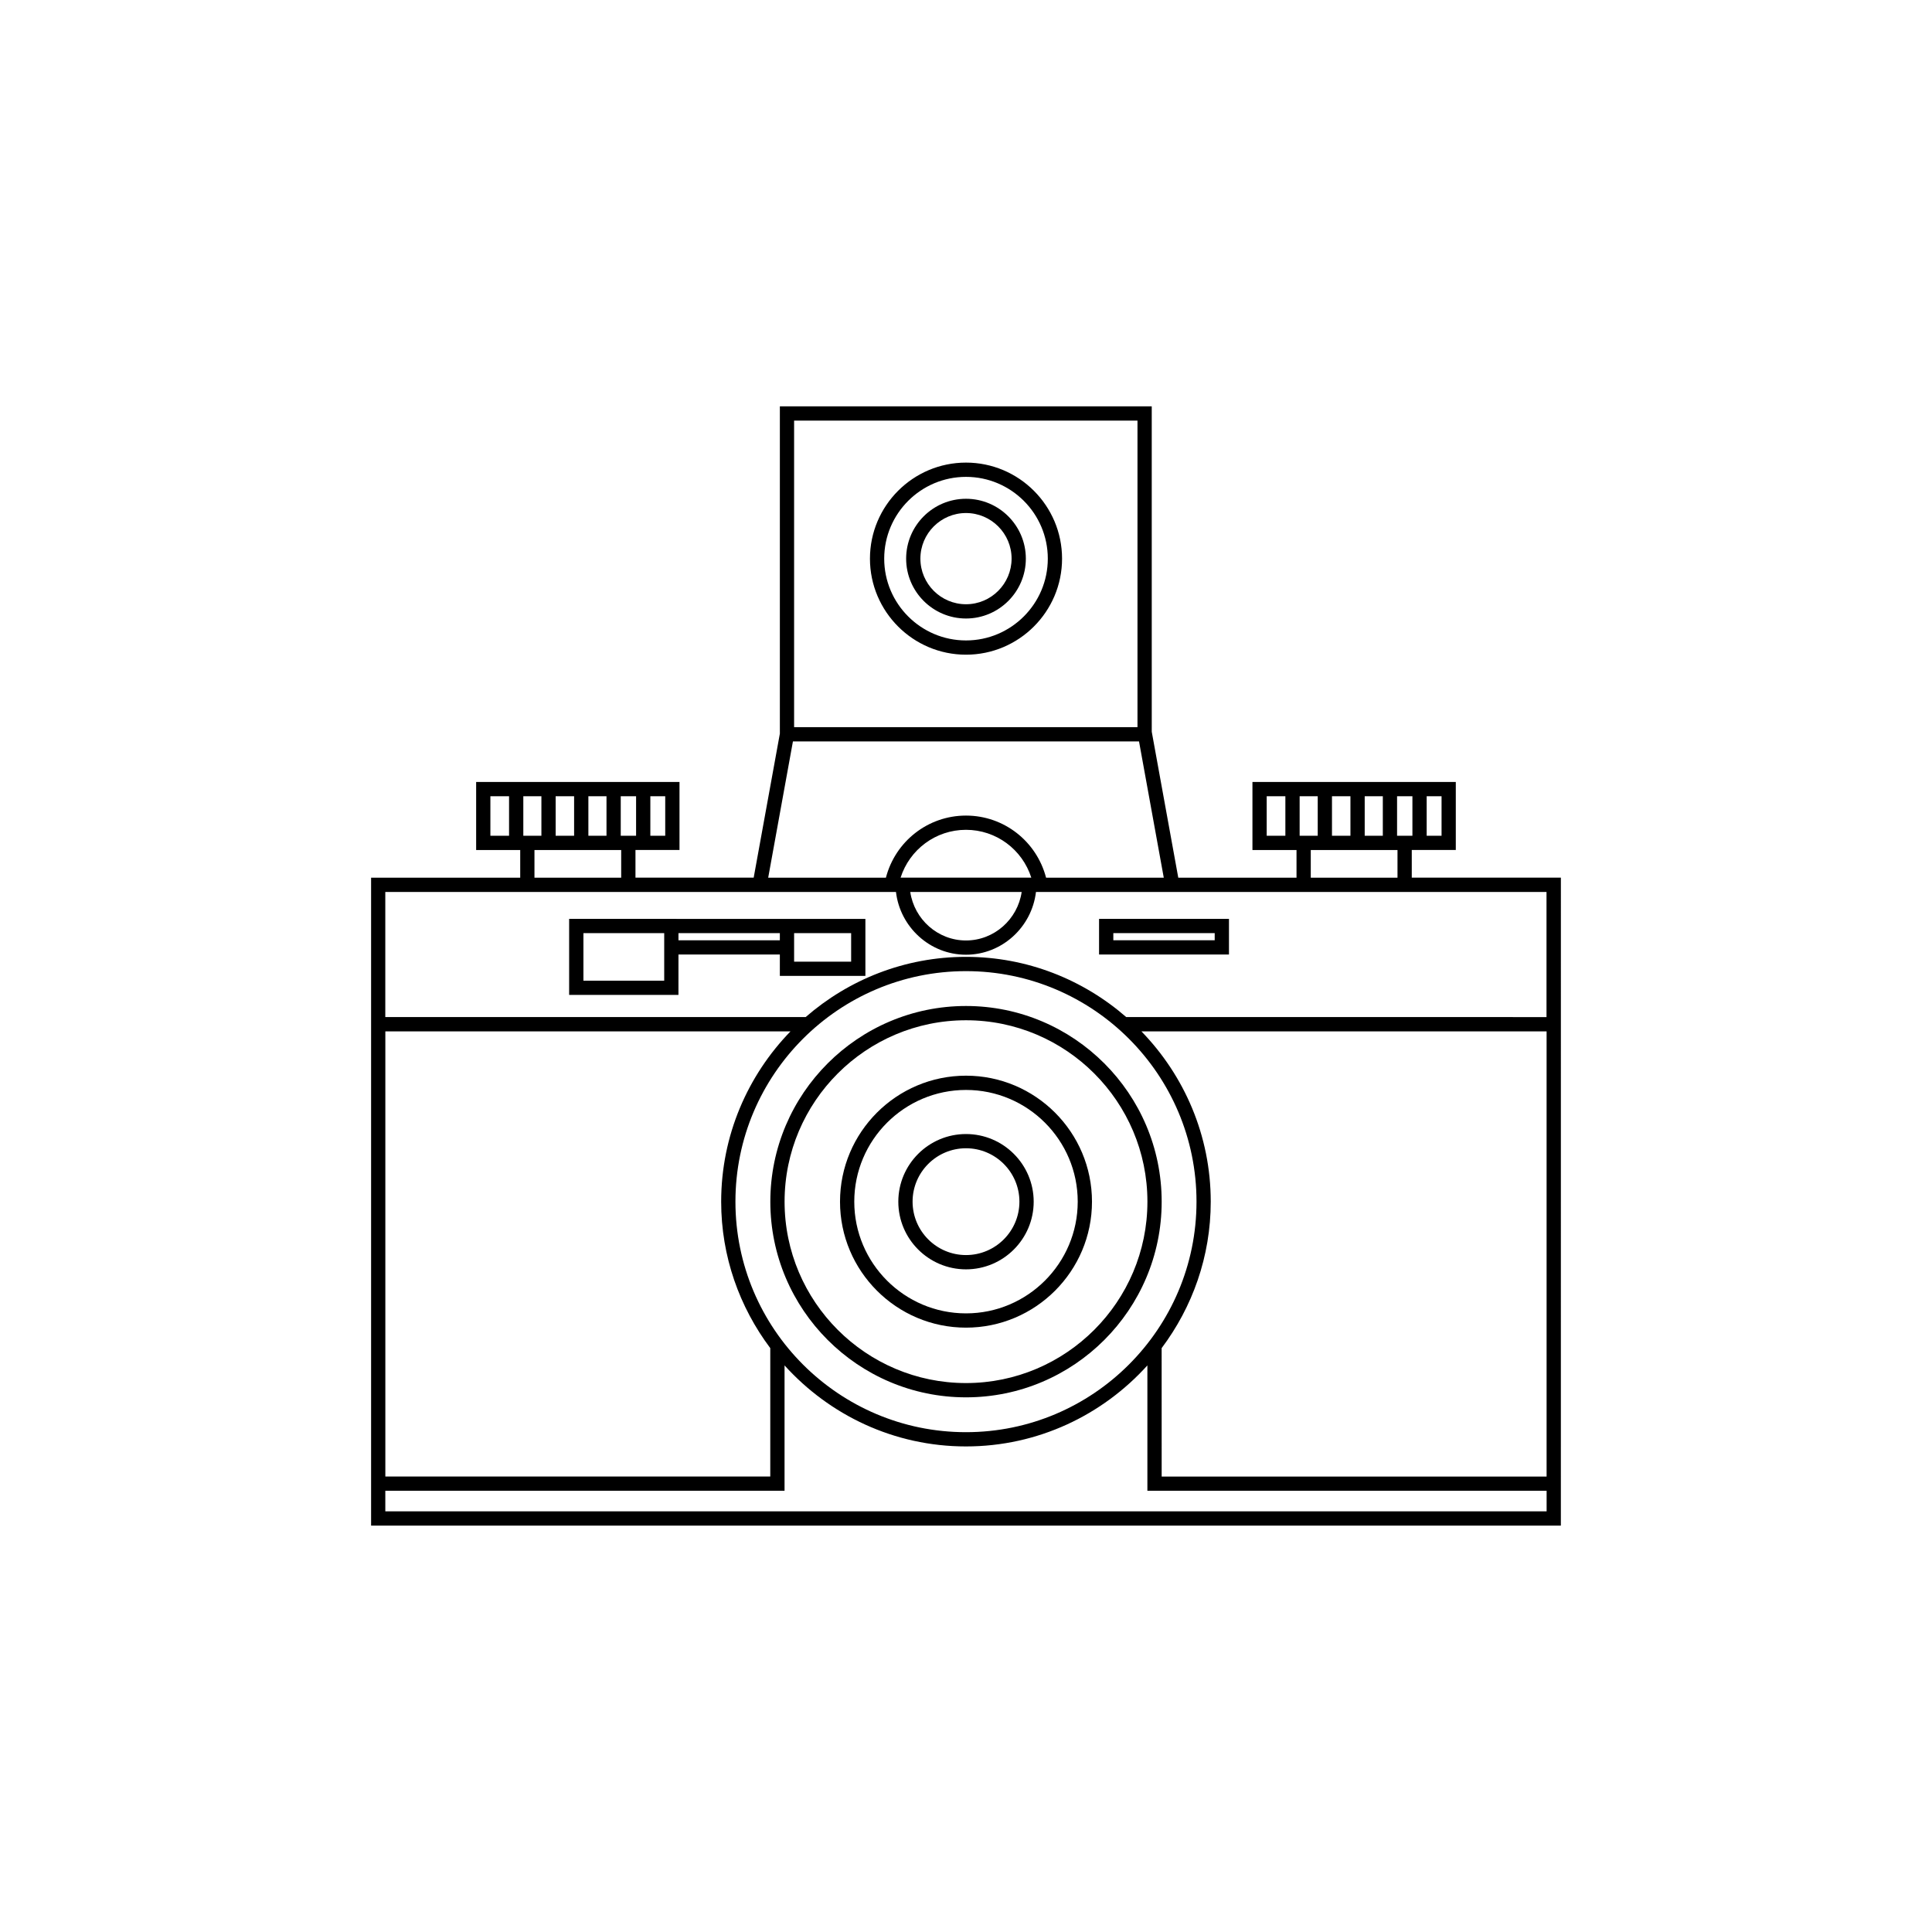
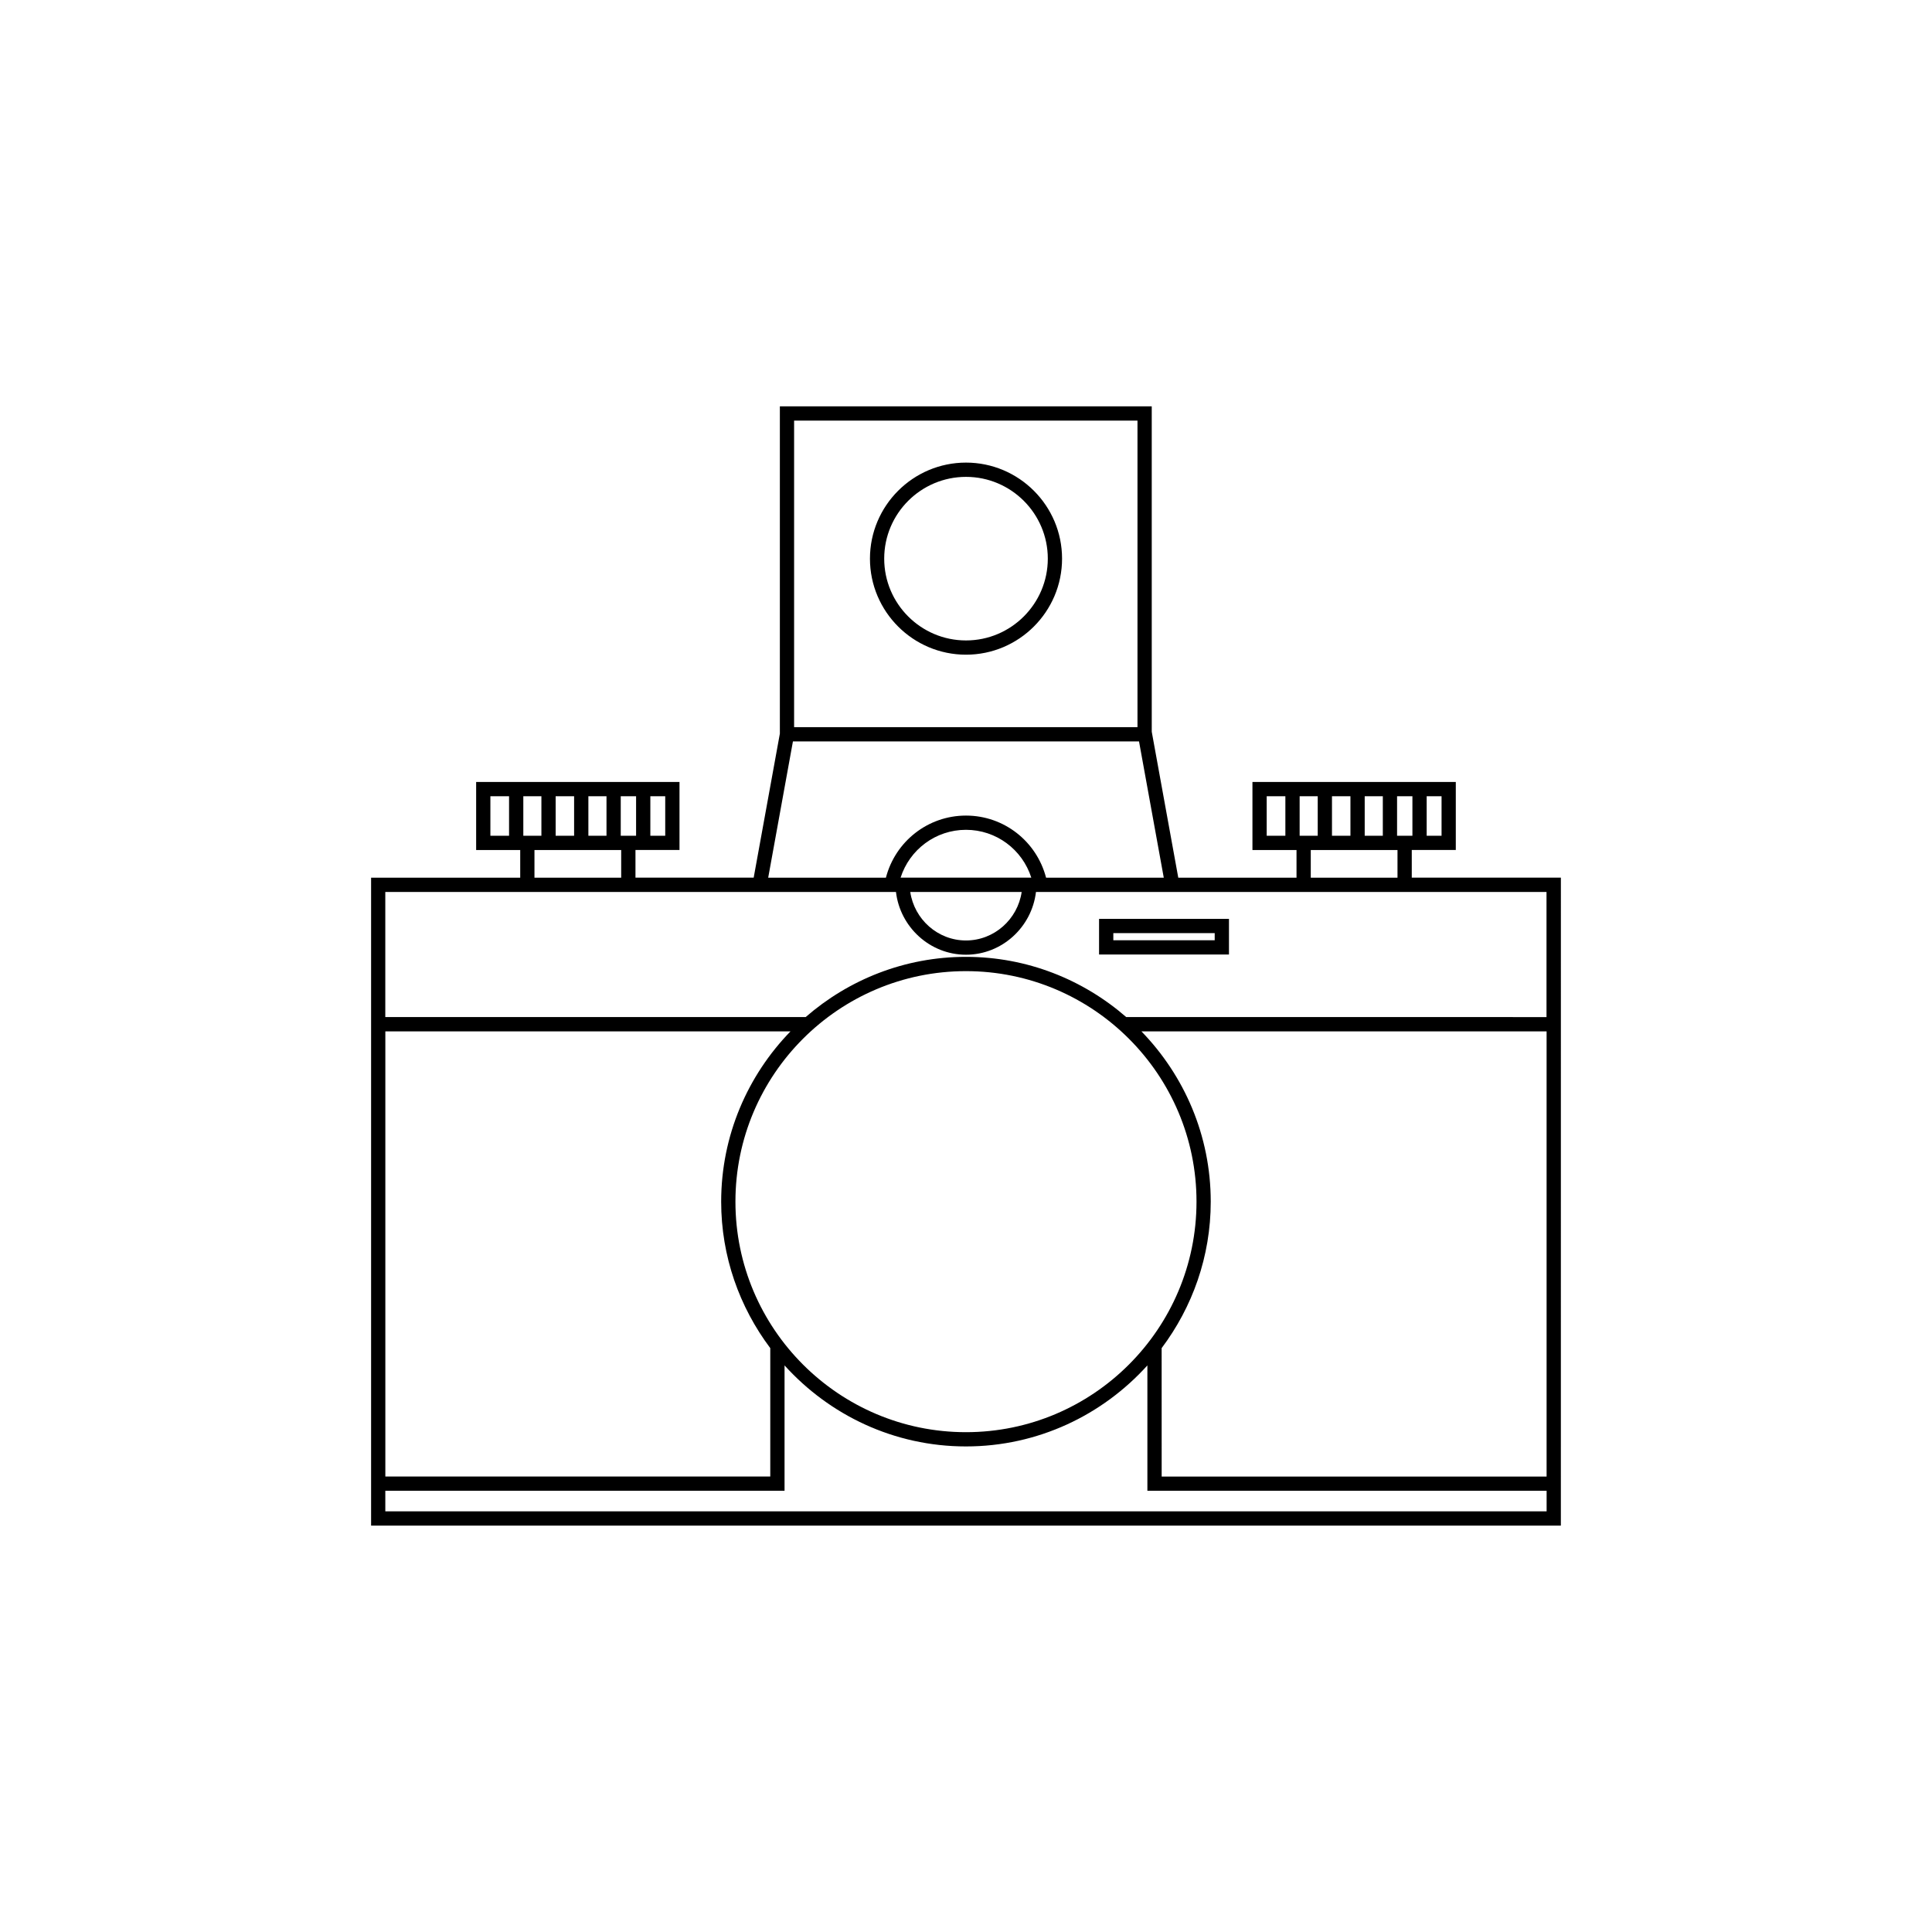
<svg xmlns="http://www.w3.org/2000/svg" fill="#000000" width="800px" height="800px" version="1.1" viewBox="144 144 512 512">
  <g>
    <path d="m557.65 376.59h-39.516v-7.332h11.668v-18.027h-53.891v18.031h11.68v7.332h-31.336l-7.027-38.668-0.004-86.238h-98.551v86.734l-6.938 38.164h-31.328v-7.332h11.668v-18.023h-53.891v18.031h11.68v7.332h-39.52v171.71h315.3zm-47.188-11.105h-4.801v-10.477h4.801zm3.777-10.477h4.066v10.473h-4.066zm-12.359 10.477h-4.891v-10.477h4.891zm-8.668 0h-4.793v-10.477h4.793zm32.816 0h-3.945v-10.477h3.945zm-46.34-10.477h4.949v10.473h-4.949zm-174.96 10.477h-4.801v-10.477h4.801zm3.777-10.477h4.066v10.473h-4.066zm-12.359 10.477h-4.891v-10.477h4.891zm-8.668 0h-4.793v-10.477h4.793zm32.816 0h-3.945v-10.477h3.945zm-46.336-10.477h4.949v10.473h-4.949zm64.941 107.44c0-33.684 27.402-61.086 61.094-61.086s61.094 27.402 61.094 61.086c-0.004 33.688-27.406 61.094-61.094 61.094-33.691 0-61.094-27.402-61.094-61.094zm61.117-82.062h14.738c-1.062 7.231-7.281 12.848-14.762 12.848-7.473 0-13.688-5.617-14.762-12.848zm-17.348-3.797c2.383-7.453 9.301-12.68 17.32-12.68 8.027 0 14.941 5.223 17.32 12.68zm-100.81 3.797h99.586c1.098 9.309 9.004 16.625 18.547 16.625 9.551 0 17.453-7.316 18.551-16.625h135.3v33.152l-111.38-0.004c-11.395-9.906-26.227-15.957-42.477-15.957-16.246 0-31.078 6.047-42.477 15.957h-111.4v-33.152zm169.99 120.88c8.133-10.836 13.012-24.25 13.012-38.809 0-17.539-7.027-33.449-18.375-45.137h107.38v117.98h-102.01zm39.52-132h22.984v7.332h-22.984zm-45.922-113.8v81.238h-91v-81.238zm-91.312 85.023h91.719l6.559 36.109h-31.191c-2.504-9.609-11.133-16.461-21.227-16.461-10.086 0-18.723 6.848-21.219 16.461h-31.195zm-68.496 28.773h22.984v7.332h-22.984zm67.855 48.059c-11.352 11.688-18.375 27.598-18.375 45.137 0 14.559 4.883 27.973 13.012 38.809v34.027h-102.01v-117.97zm-107.38 127.21v-5.457h105.8v-33.227c11.879 13.148 29.004 21.473 48.078 21.473s36.199-8.324 48.078-21.473v33.223h105.8v5.457h-307.75z" />
-     <path d="m323.8 396.96h26.867v5.668h22.672v-15.113h-49.543l-1.887-0.004h-27.082v20.152h28.969zm30.648-5.668h15.113v7.559h-15.113zm-3.781 0v1.891h-26.867v-1.891zm-30.645 12.594h-21.41v-12.594h21.41z" />
    <path d="m469.69 387.51h-34.426v9.445h34.426zm-3.781 5.668h-26.867v-1.891h26.867z" />
-     <path d="m400 514.31c28.598 0 51.855-23.262 51.855-51.852 0-28.594-23.262-51.859-51.855-51.859-28.598 0-51.855 23.262-51.855 51.852-0.004 28.594 23.258 51.859 51.855 51.859zm0-99.93c26.512 0 48.078 21.566 48.078 48.074 0 26.504-21.57 48.074-48.078 48.074-26.512 0-48.078-21.566-48.078-48.074 0-26.504 21.566-48.074 48.078-48.074z" />
-     <path d="m400 495.84c18.41 0 33.387-14.977 33.387-33.383s-14.98-33.391-33.387-33.391c-18.41 0-33.387 14.977-33.387 33.383-0.004 18.406 14.977 33.391 33.387 33.391zm0-62.992c16.324 0 29.609 13.281 29.609 29.605-0.004 16.32-13.289 29.605-29.609 29.605-16.328 0-29.609-13.281-29.609-29.605 0-16.32 13.281-29.605 29.609-29.605z" />
-     <path d="m400 480.39c9.891 0 17.938-8.047 17.938-17.93 0-9.883-8.047-17.93-17.938-17.93s-17.938 8.047-17.938 17.93c0 9.883 8.047 17.93 17.938 17.93zm0-32.09c7.805 0 14.156 6.348 14.156 14.152 0 7.805-6.352 14.152-14.156 14.152s-14.156-6.348-14.156-14.152c-0.004-7.801 6.352-14.152 14.156-14.152z" />
    <path d="m400 317.5c14.035 0 25.457-11.422 25.457-25.453s-11.422-25.453-25.457-25.453-25.453 11.422-25.453 25.453 11.414 25.453 25.453 25.453zm0-47.125c11.949 0 21.68 9.723 21.68 21.676-0.004 11.945-9.73 21.672-21.68 21.672s-21.676-9.723-21.676-21.676c0-11.949 9.723-21.672 21.676-21.672z" />
-     <path d="m400 307.91c8.746 0 15.859-7.117 15.859-15.863 0-8.75-7.113-15.867-15.859-15.867s-15.863 7.117-15.863 15.863c-0.004 8.746 7.117 15.867 15.863 15.867zm0-27.953c6.66 0 12.082 5.422 12.082 12.086-0.004 6.664-5.422 12.086-12.082 12.086-6.664 0-12.086-5.422-12.086-12.086s5.418-12.086 12.086-12.086z" />
  </g>
</svg>